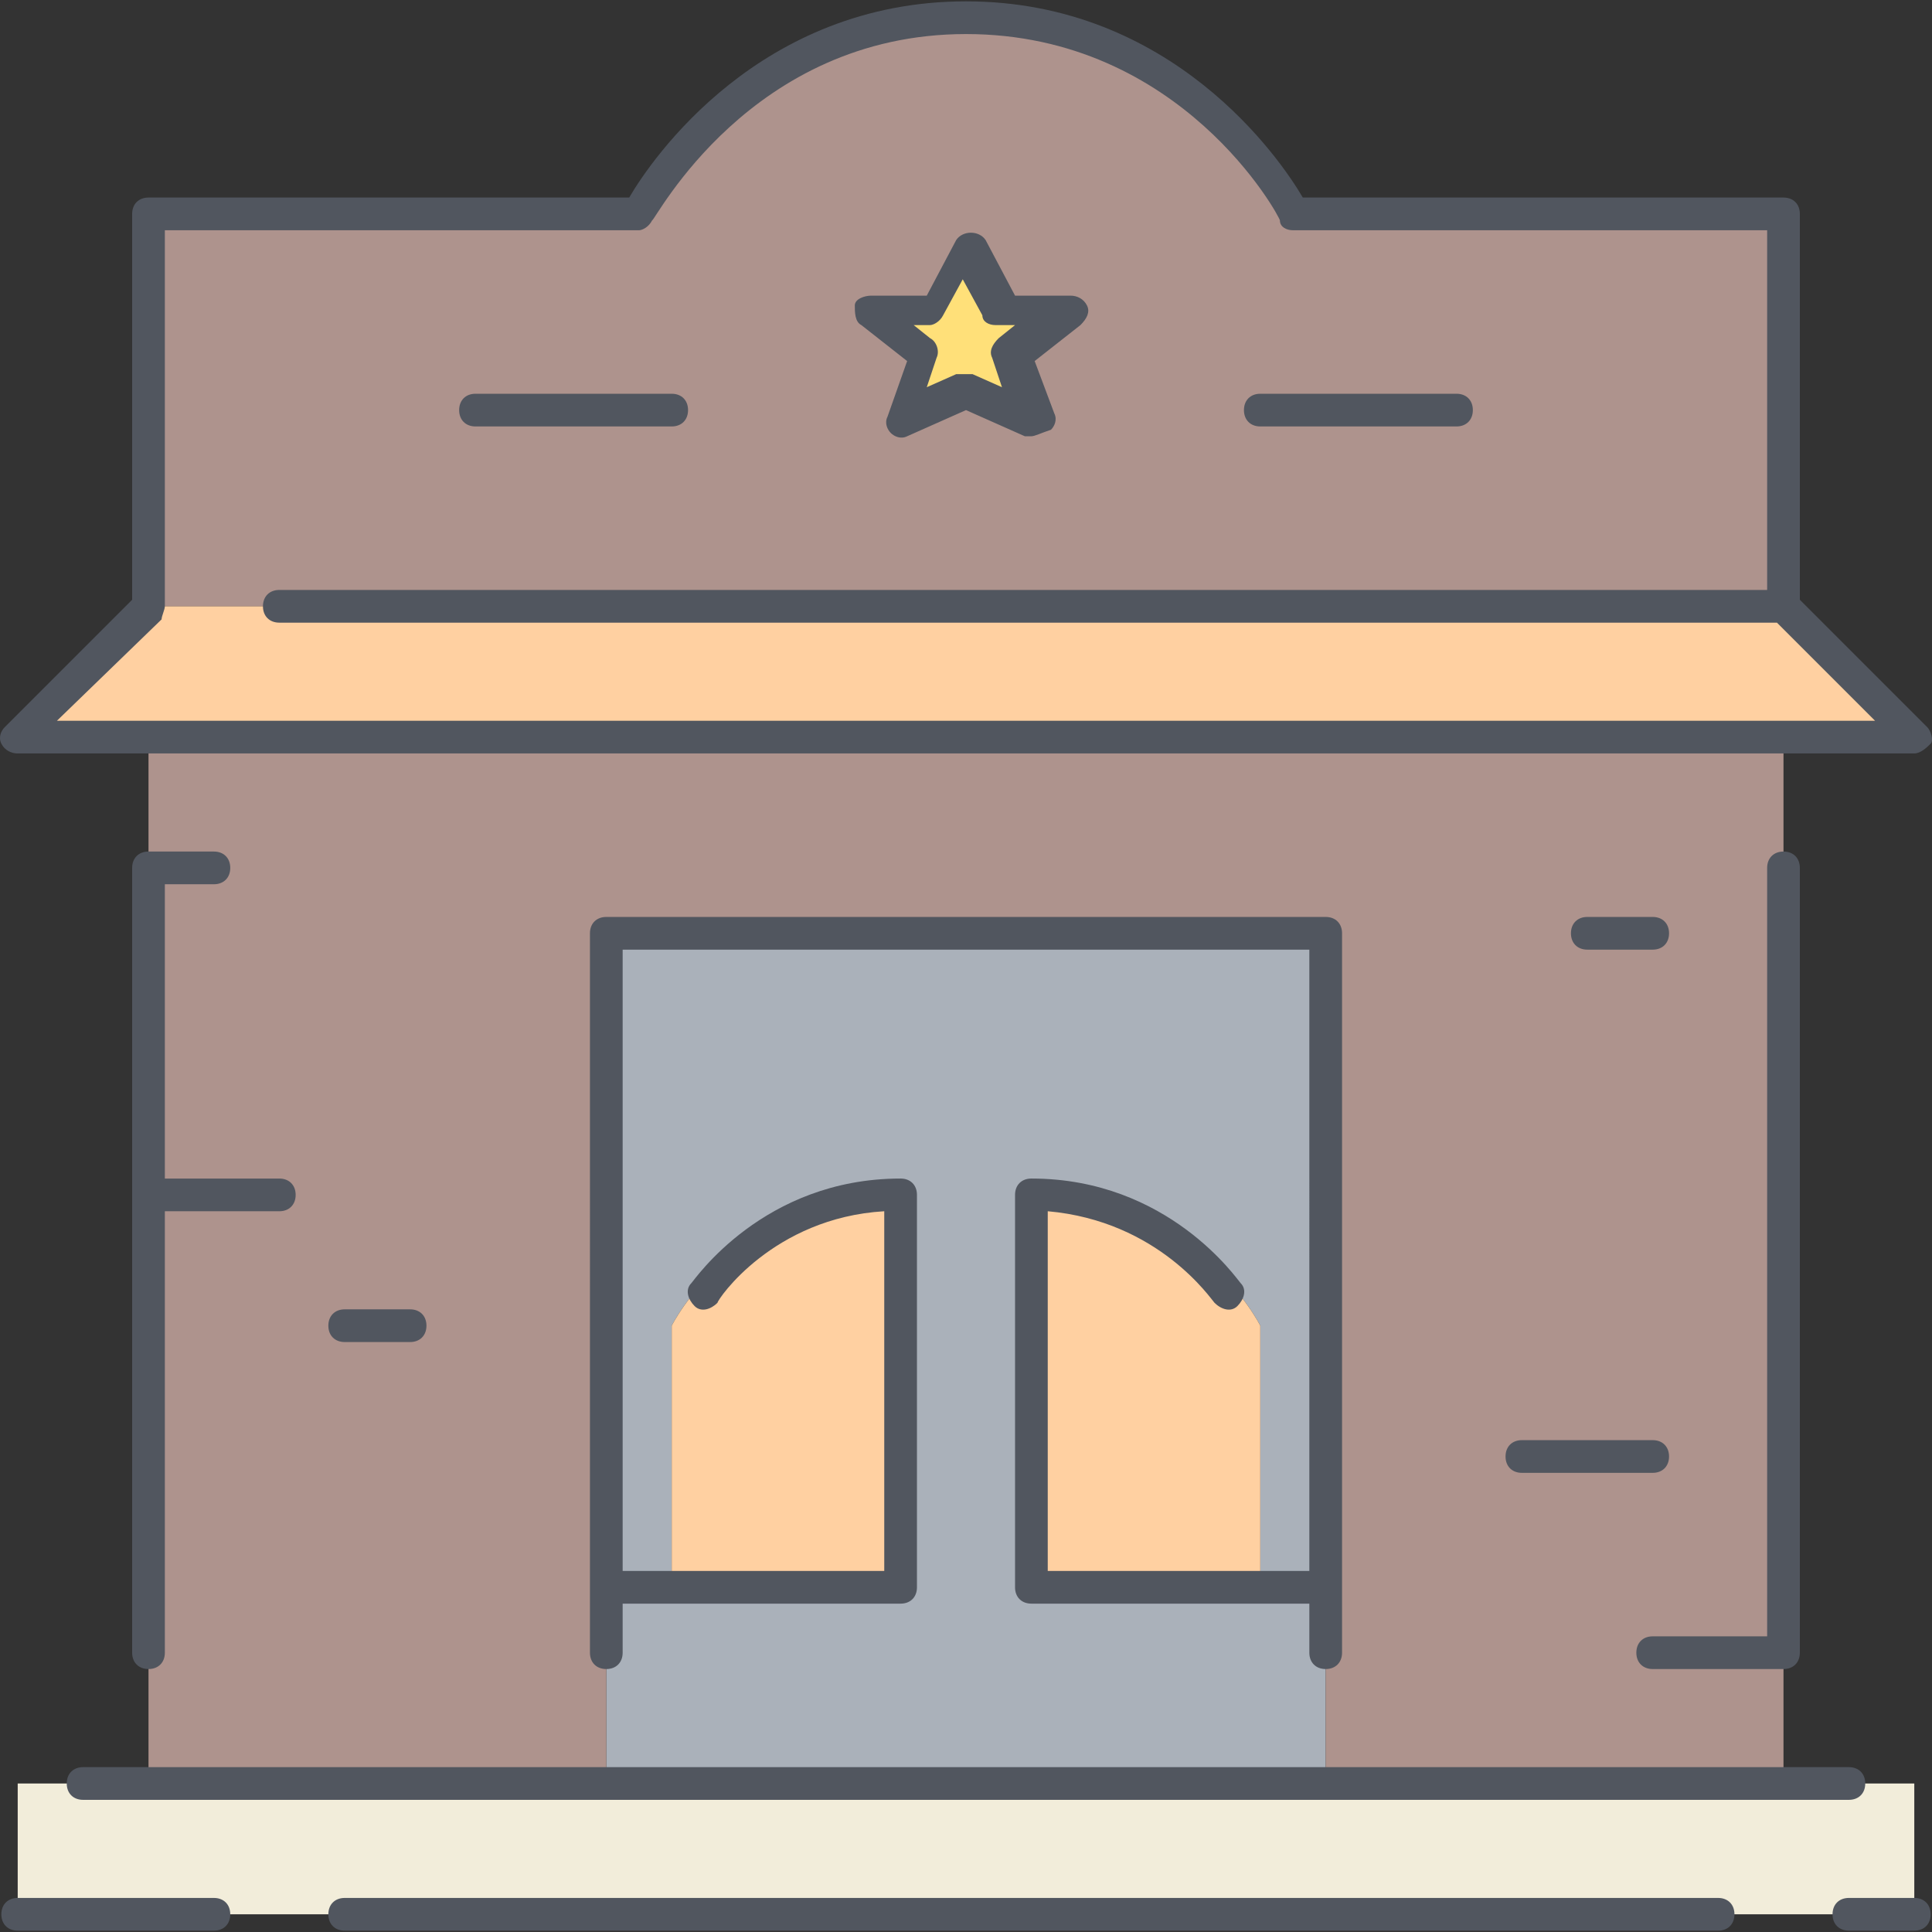
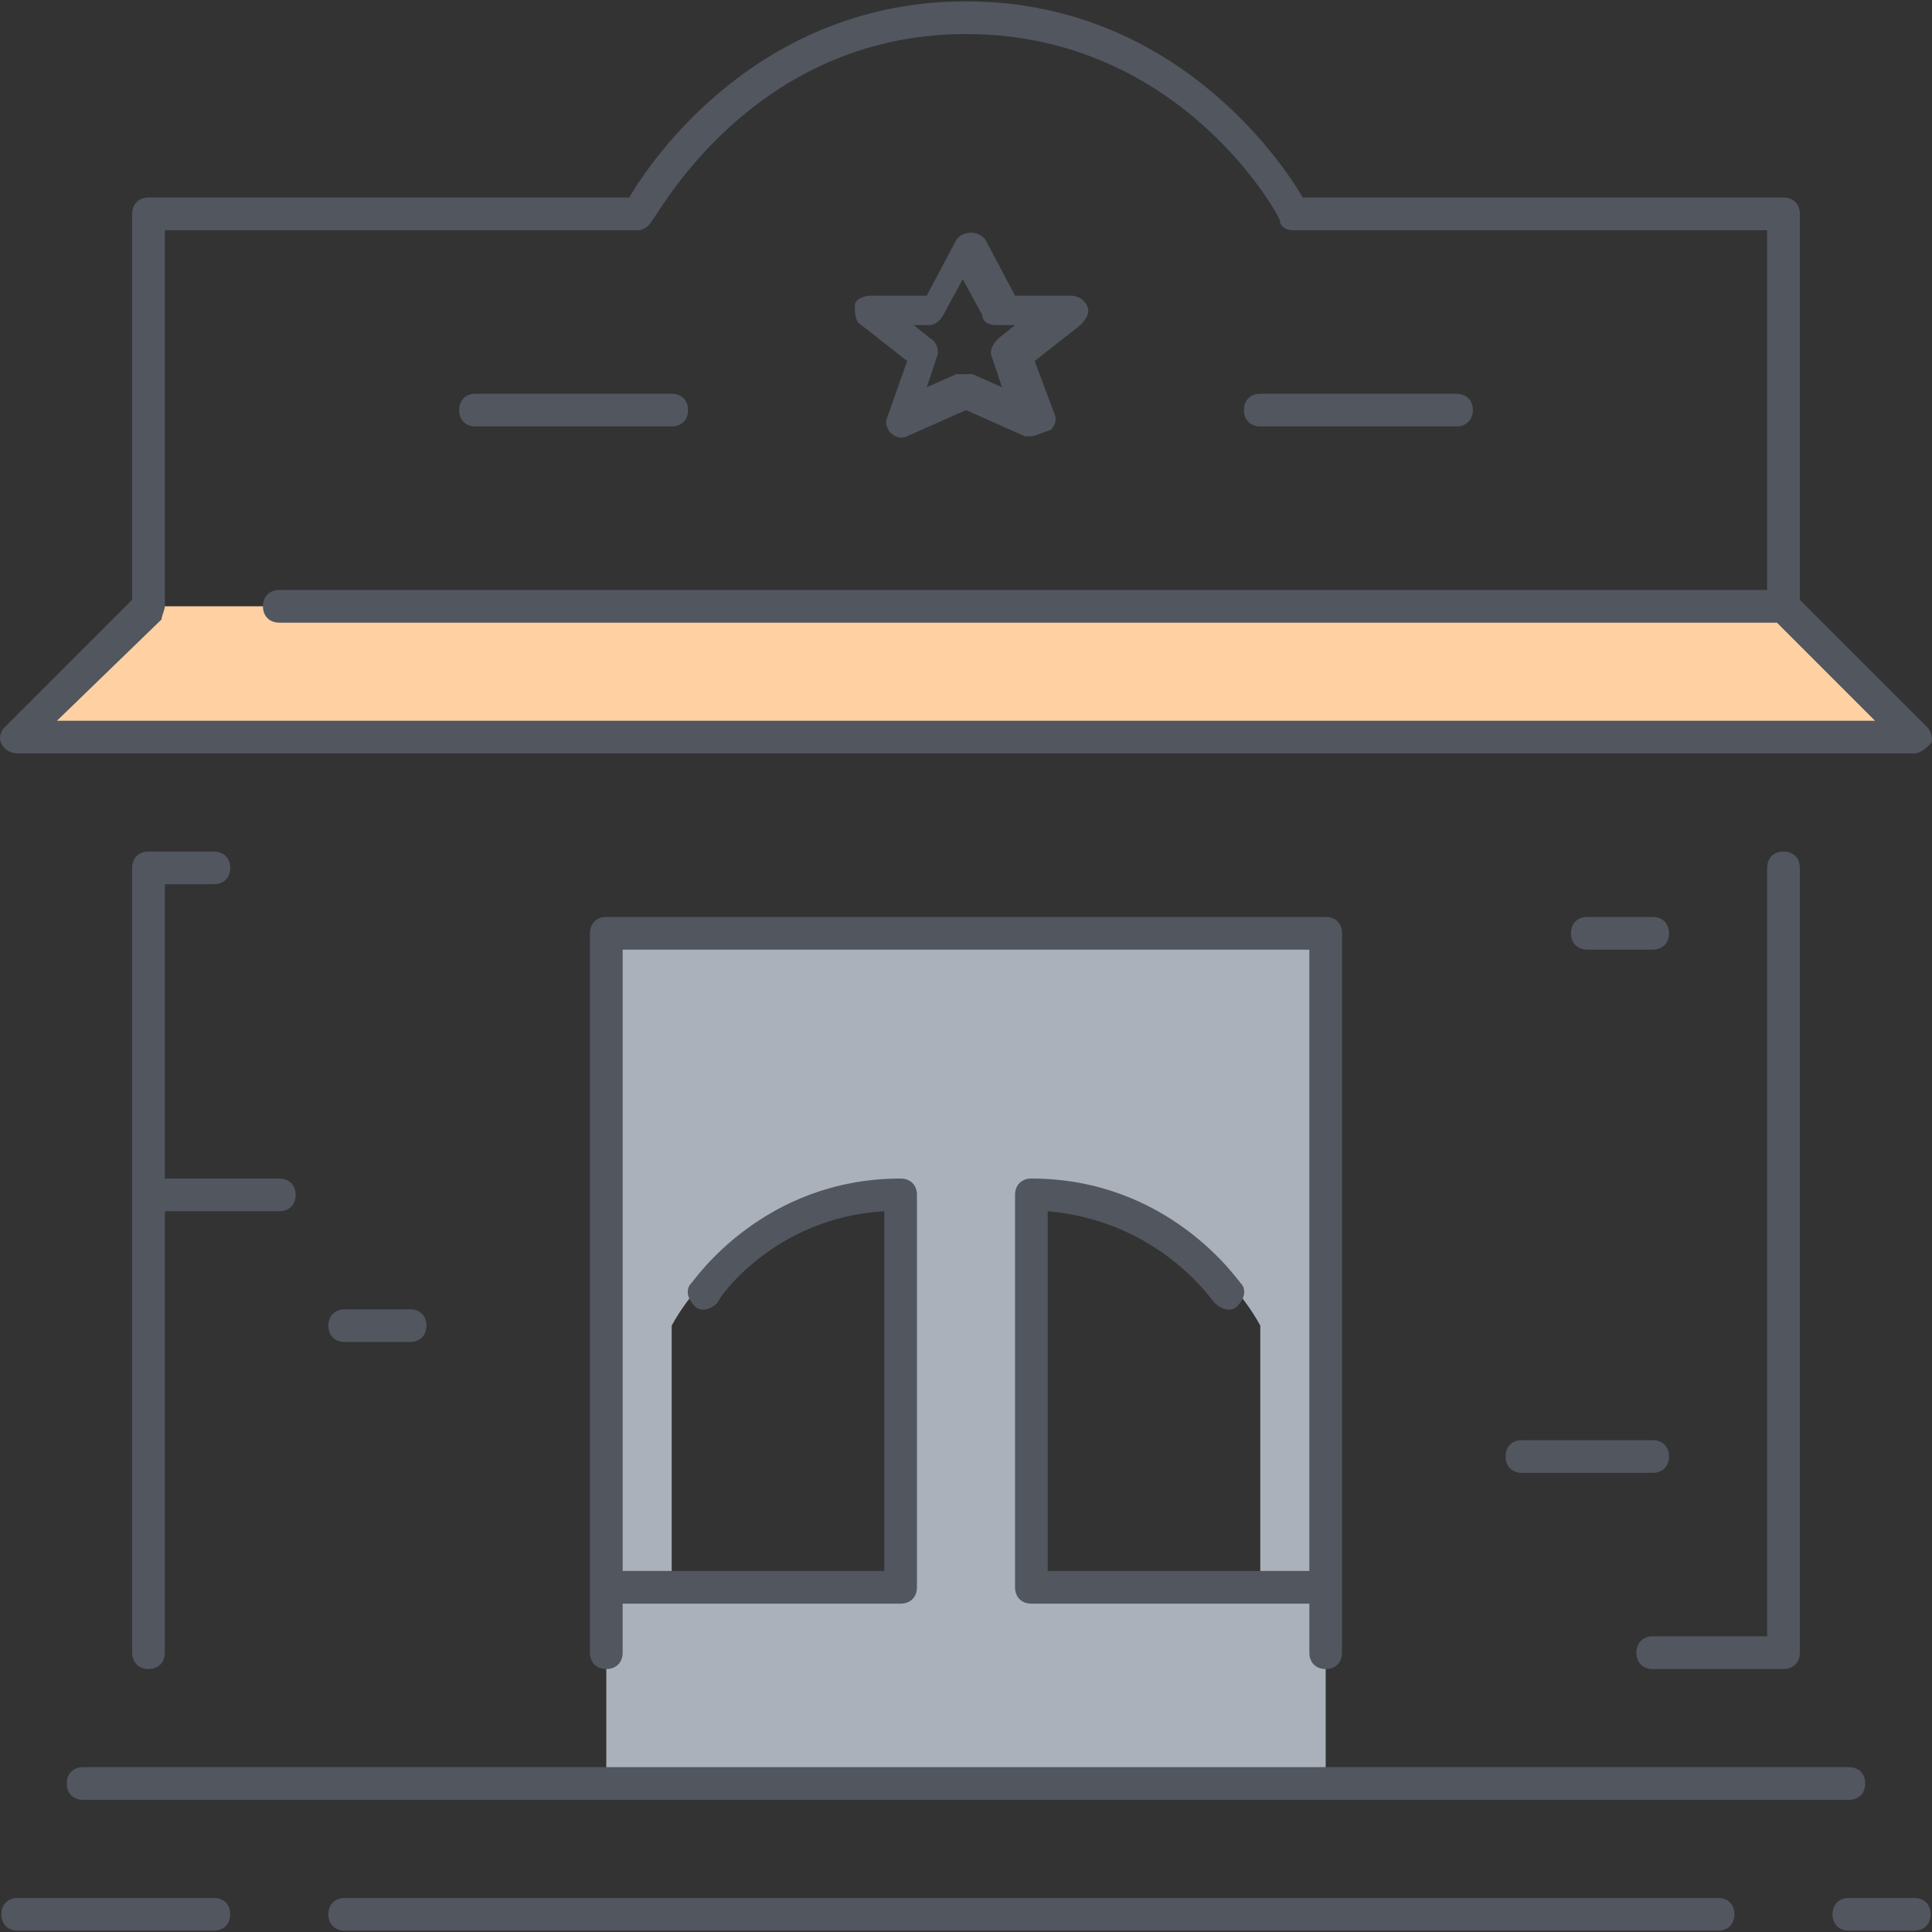
<svg xmlns="http://www.w3.org/2000/svg" version="1.1" id="Layer_1" viewBox="0 0 504.174 504.174" xml:space="preserve">
  <rect x="0" y="0" width="504.174" height="504.174" fill="#333333" stroke="none" />
  <g transform="translate(1 1)">
    <path style="fill:#AAB1BA;" d="M157.22,413.22V242.553h187.733V413.22v51.2H157.22V413.22z M327.887,413.22v-68.267   c0,0-17.067-34.133-59.733-34.133v102.4H327.887z M174.287,413.22h59.733v-102.4c-42.667,0-59.733,34.133-59.733,34.133V413.22z" />
-     <path style="fill:#FFD0A1;" d="M327.887,344.953v68.267h-59.733v-102.4C310.82,310.82,327.887,344.953,327.887,344.953z    M234.02,310.82v102.4h-59.733v-68.267C174.287,344.953,191.354,310.82,234.02,310.82z" />
-     <path style="fill:#AE938D;" d="M37.753,310.82V191.353H464.42V464.42H344.953v-51.2V242.553H157.22V413.22v51.2H37.753V310.82z    M464.42,54.82v102.4H37.753V54.82h128c0,0,25.6-51.2,85.333-51.2s85.333,51.2,85.333,51.2H464.42z" />
-     <rect x="3.62" y="464.42" style="fill:#F2EDDA;" width="494.933" height="34.133" />
    <polygon style="fill:#FFD0A1;" points="498.553,191.353 464.42,191.353 37.753,191.353 3.62,191.353 37.753,157.22 464.42,157.22     " />
-     <polygon style="fill:#FFE079;" points="259.62,80.42 276.687,80.42 263.033,91.513 268.154,108.58 251.087,100.9 234.02,108.58    239.993,91.513 225.487,80.42 242.553,80.42 251.087,63.353  " />
  </g>
  <path style="fill:#51565F;" d="M499.553,503.82h-17.067c-2.56,0-4.267-1.707-4.267-4.267c0-2.56,1.707-4.267,4.267-4.267h17.067  c2.56,0,4.267,1.707,4.267,4.267C503.82,502.113,502.114,503.82,499.553,503.82z M448.354,503.82h-358.4  c-2.56,0-4.267-1.707-4.267-4.267c0-2.56,1.707-4.267,4.267-4.267h358.4c2.56,0,4.267,1.707,4.267,4.267  C452.62,502.113,450.914,503.82,448.354,503.82z M55.82,503.82H4.62c-2.56,0-4.267-1.707-4.267-4.267  c0-2.56,1.707-4.267,4.267-4.267h51.2c2.56,0,4.267,1.707,4.267,4.267C60.087,502.113,58.38,503.82,55.82,503.82z M482.487,469.687  h-460.8c-2.56,0-4.267-1.707-4.267-4.267c0-2.56,1.707-4.267,4.267-4.267h460.8c2.56,0,4.267,1.707,4.267,4.267  C486.754,467.98,485.047,469.687,482.487,469.687z M465.42,435.553h-34.133c-2.56,0-4.267-1.707-4.267-4.267  c0-2.56,1.707-4.267,4.267-4.267h29.867V226.487c0-2.56,1.707-4.267,4.267-4.267s4.267,1.707,4.267,4.267v204.8  C469.687,433.847,467.98,435.553,465.42,435.553z M345.953,435.553c-2.56,0-4.267-1.707-4.267-4.267v-12.8h-72.533  c-2.56,0-4.267-1.707-4.267-4.267v-102.4c0-2.56,1.707-4.267,4.267-4.267c35.84,0,53.76,26.453,54.613,27.307  c1.707,1.707,0.853,4.267-0.853,5.973c-1.707,1.707-4.267,0.853-5.973-0.853c-0.853-0.853-14.507-21.333-43.52-23.893v93.867h68.267  V247.82h-179.2v162.133h68.267v-93.867c-29.013,1.707-43.52,23.04-43.52,23.893c-1.707,1.707-4.267,2.56-5.973,0.853  c-1.707-1.707-2.56-4.267-0.853-5.973c0.853-0.853,18.773-27.307,54.613-27.307c2.56,0,4.267,1.707,4.267,4.267v102.4  c0,2.56-1.707,4.267-4.267,4.267h-72.533v12.8c0,2.56-1.707,4.267-4.267,4.267c-2.56,0-4.267-1.707-4.267-4.267V243.553  c0-2.56,1.707-4.267,4.267-4.267h187.733c2.56,0,4.267,1.707,4.267,4.267v187.733C350.22,433.847,348.514,435.553,345.953,435.553z   M38.753,435.553c-2.56,0-4.267-1.707-4.267-4.267v-204.8c0-2.56,1.707-4.267,4.267-4.267H55.82c2.56,0,4.267,1.707,4.267,4.267  s-1.707,4.267-4.267,4.267h-12.8v76.8h29.867c2.56,0,4.267,1.707,4.267,4.267c0,2.56-1.707,4.267-4.267,4.267H43.02v115.2  C43.02,433.847,41.313,435.553,38.753,435.553z M431.287,384.353h-34.133c-2.56,0-4.267-1.707-4.267-4.267  c0-2.56,1.707-4.267,4.267-4.267h34.133c2.56,0,4.267,1.707,4.267,4.267C435.553,382.647,433.847,384.353,431.287,384.353z   M107.02,350.22H89.953c-2.56,0-4.267-1.707-4.267-4.267c0-2.56,1.707-4.267,4.267-4.267h17.067c2.56,0,4.267,1.707,4.267,4.267  C111.287,348.513,109.58,350.22,107.02,350.22z M431.287,247.82H414.22c-2.56,0-4.267-1.707-4.267-4.267s1.707-4.267,4.267-4.267  h17.067c2.56,0,4.267,1.707,4.267,4.267S433.847,247.82,431.287,247.82z M499.553,196.62H4.62c-1.707,0-3.413-0.853-4.267-2.56  c-0.853-1.707,0-3.413,0.853-4.267l33.28-33.28V55.82c0-2.56,1.707-4.267,4.267-4.267h125.44c5.973-10.24,34.133-51.2,87.893-51.2  s81.92,40.96,87.893,51.2h125.44c2.56,0,4.267,1.707,4.267,4.267v100.693l33.28,33.28c0.853,0.853,1.707,3.413,0.853,4.267  C502.967,194.913,501.26,196.62,499.553,196.62z M14.86,188.087h474.453l-25.6-25.6H72.887c-2.56,0-4.267-1.707-4.267-4.267  c0-2.56,1.707-4.267,4.267-4.267h388.267V60.087H337.42c-1.707,0-3.413-0.853-3.413-2.56c0-0.853-25.6-48.64-81.92-48.64  s-81.067,48.64-81.92,48.64c-0.853,1.707-2.56,2.56-3.413,2.56H43.02v98.133c0,0.853-0.853,2.56-0.853,3.413L14.86,188.087z   M269.154,113.847c-0.853,0-0.853,0-1.707,0l-15.36-6.827l-15.36,6.827c-1.707,0.853-3.413,0-4.267-0.853  c-0.853-0.853-1.707-2.56-0.853-4.267l5.12-14.507l-11.947-9.387c-1.707-0.853-1.707-3.413-1.707-5.12s2.56-2.56,4.267-2.56h14.507  l7.68-14.507c1.707-2.56,5.973-2.56,7.68,0l7.68,14.507h14.507c1.707,0,3.413,0.853,4.267,2.56c0.853,1.707,0,3.413-1.707,5.12  l-11.947,9.387l5.12,13.653c0.853,1.707,0,3.413-0.853,4.267C271.714,112.994,270.007,113.847,269.154,113.847z M252.087,97.633  c0.853,0,0.853,0,1.707,0l7.68,3.413l-2.56-7.68c-0.853-1.707,0-3.413,1.707-5.12l4.267-3.413h-5.12  c-1.707,0-3.413-0.853-3.413-2.56l-5.12-9.387l-5.12,9.387c-0.853,1.707-2.56,2.56-3.413,2.56h-4.267l4.267,3.413  c1.707,0.853,2.56,3.413,1.707,5.12l-2.56,7.68l7.68-3.413C251.233,97.633,252.087,97.633,252.087,97.633z M380.087,111.287h-51.2  c-2.56,0-4.267-1.707-4.267-4.267s1.707-4.267,4.267-4.267h51.2c2.56,0,4.267,1.707,4.267,4.267S382.647,111.287,380.087,111.287z   M175.287,111.287h-51.2c-2.56,0-4.267-1.707-4.267-4.267s1.707-4.267,4.267-4.267h51.2c2.56,0,4.267,1.707,4.267,4.267  S177.847,111.287,175.287,111.287z" />
</svg>